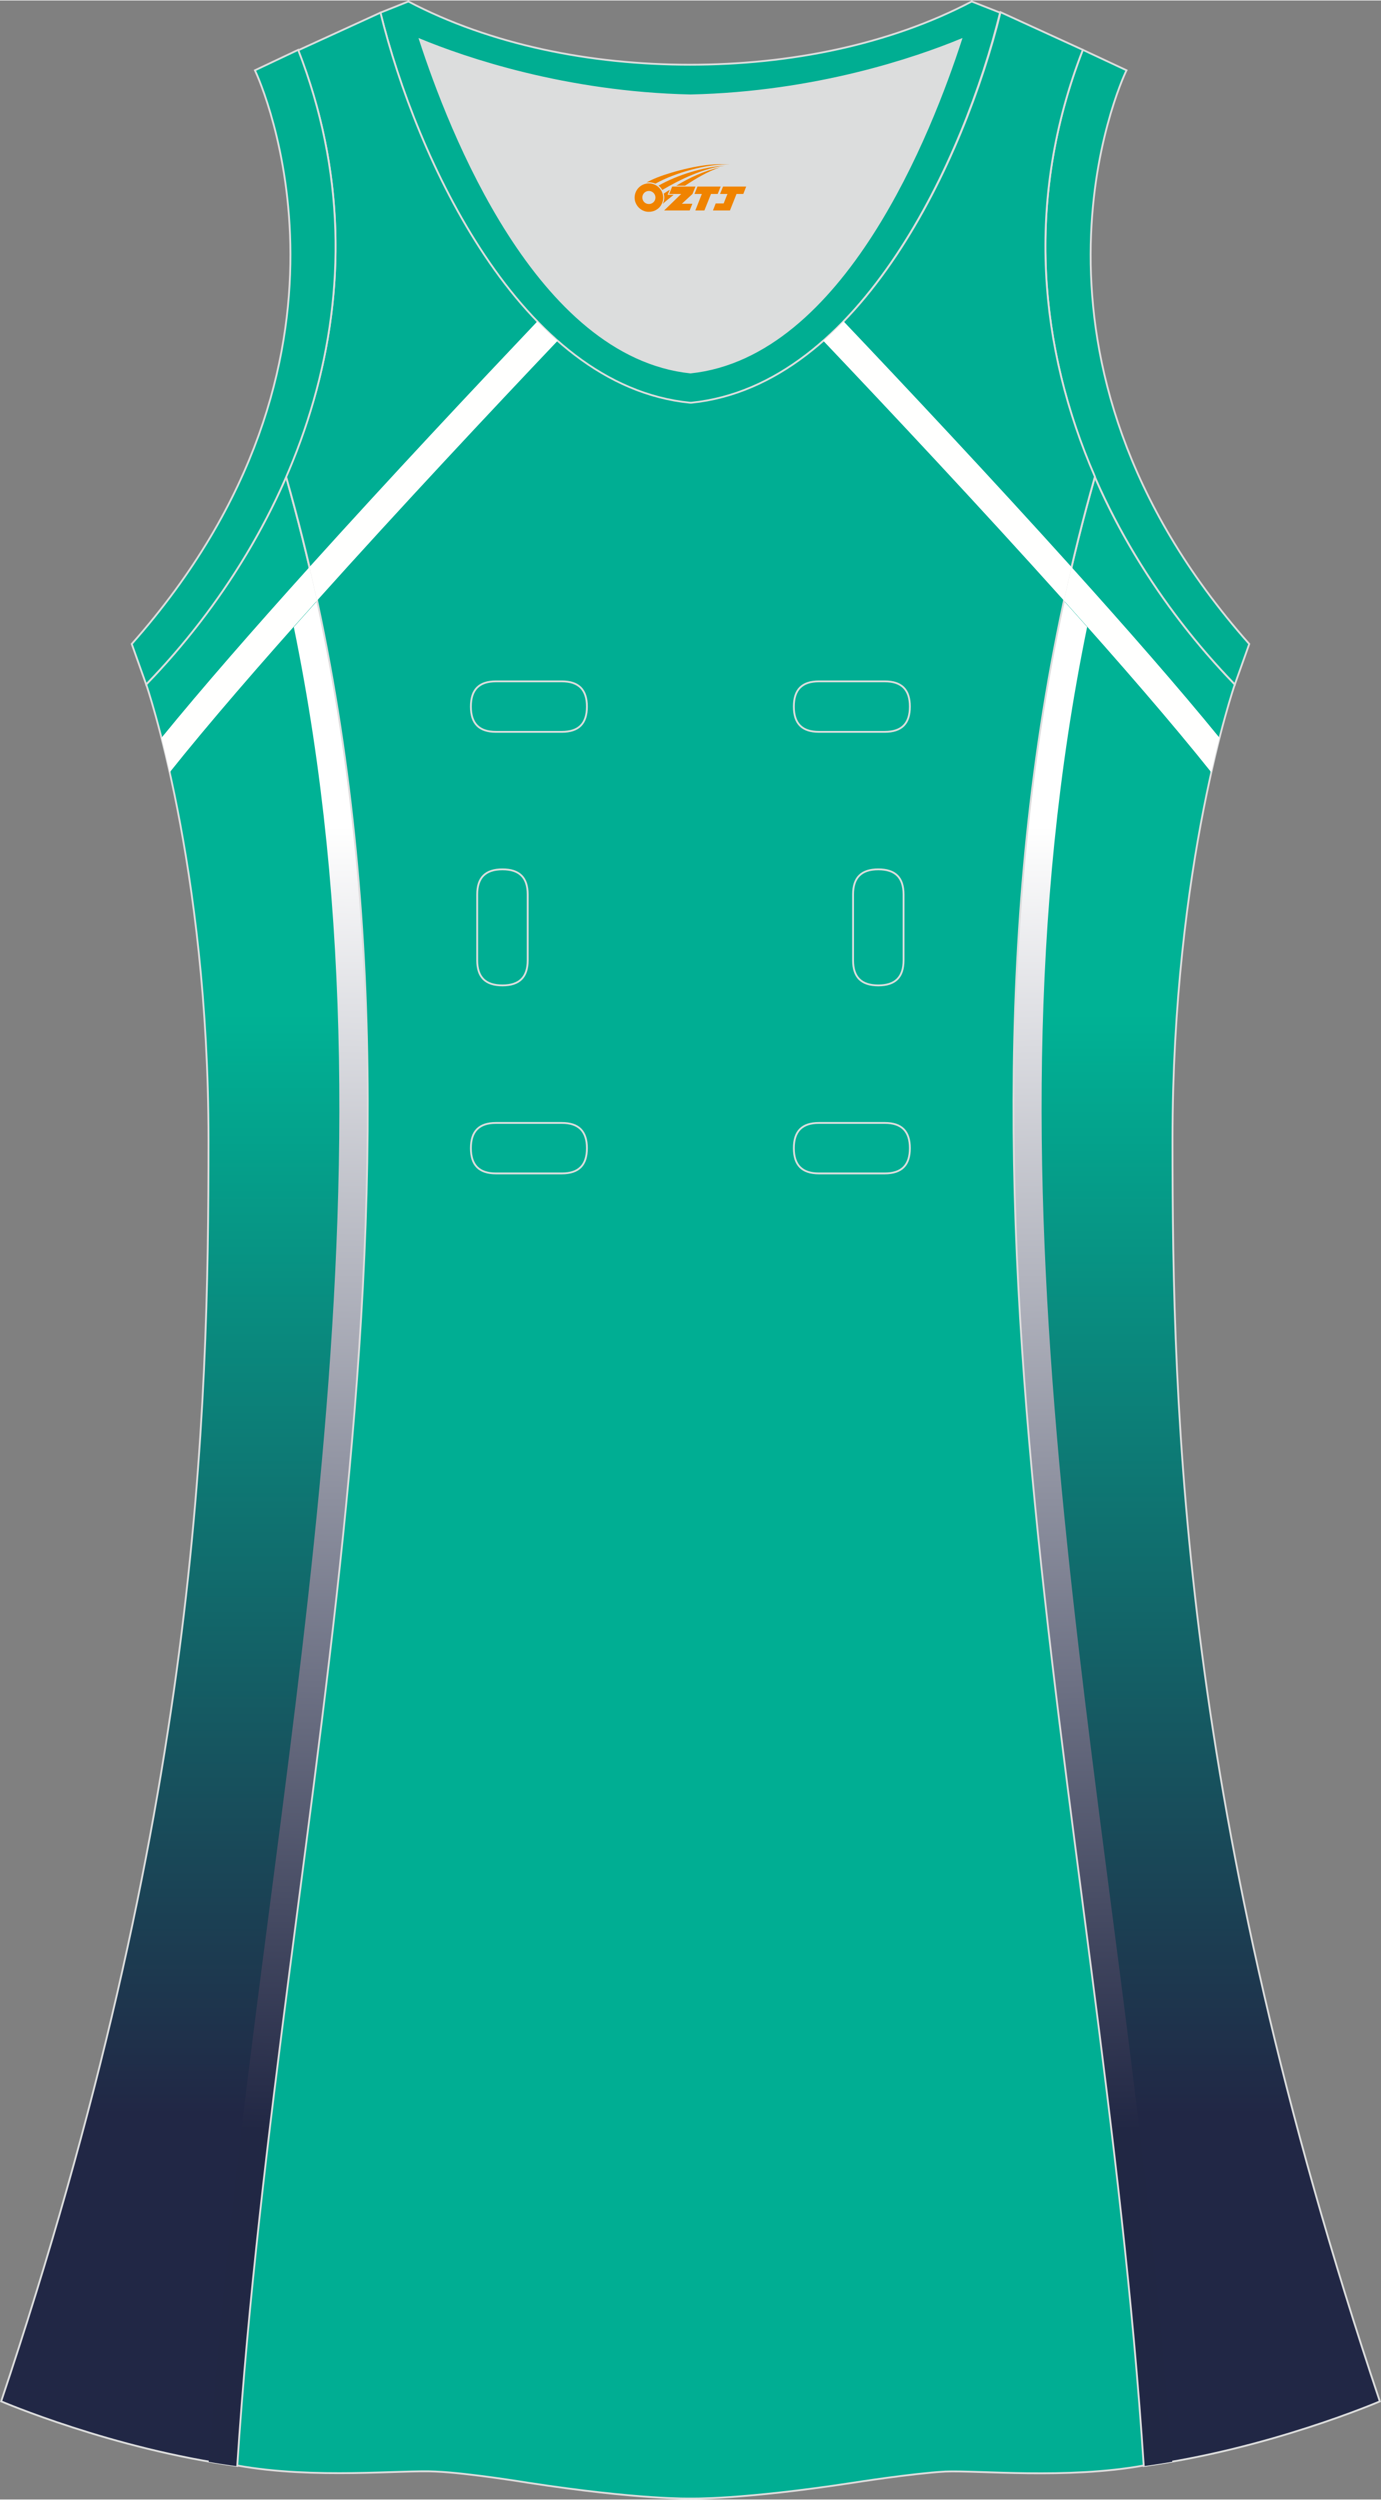
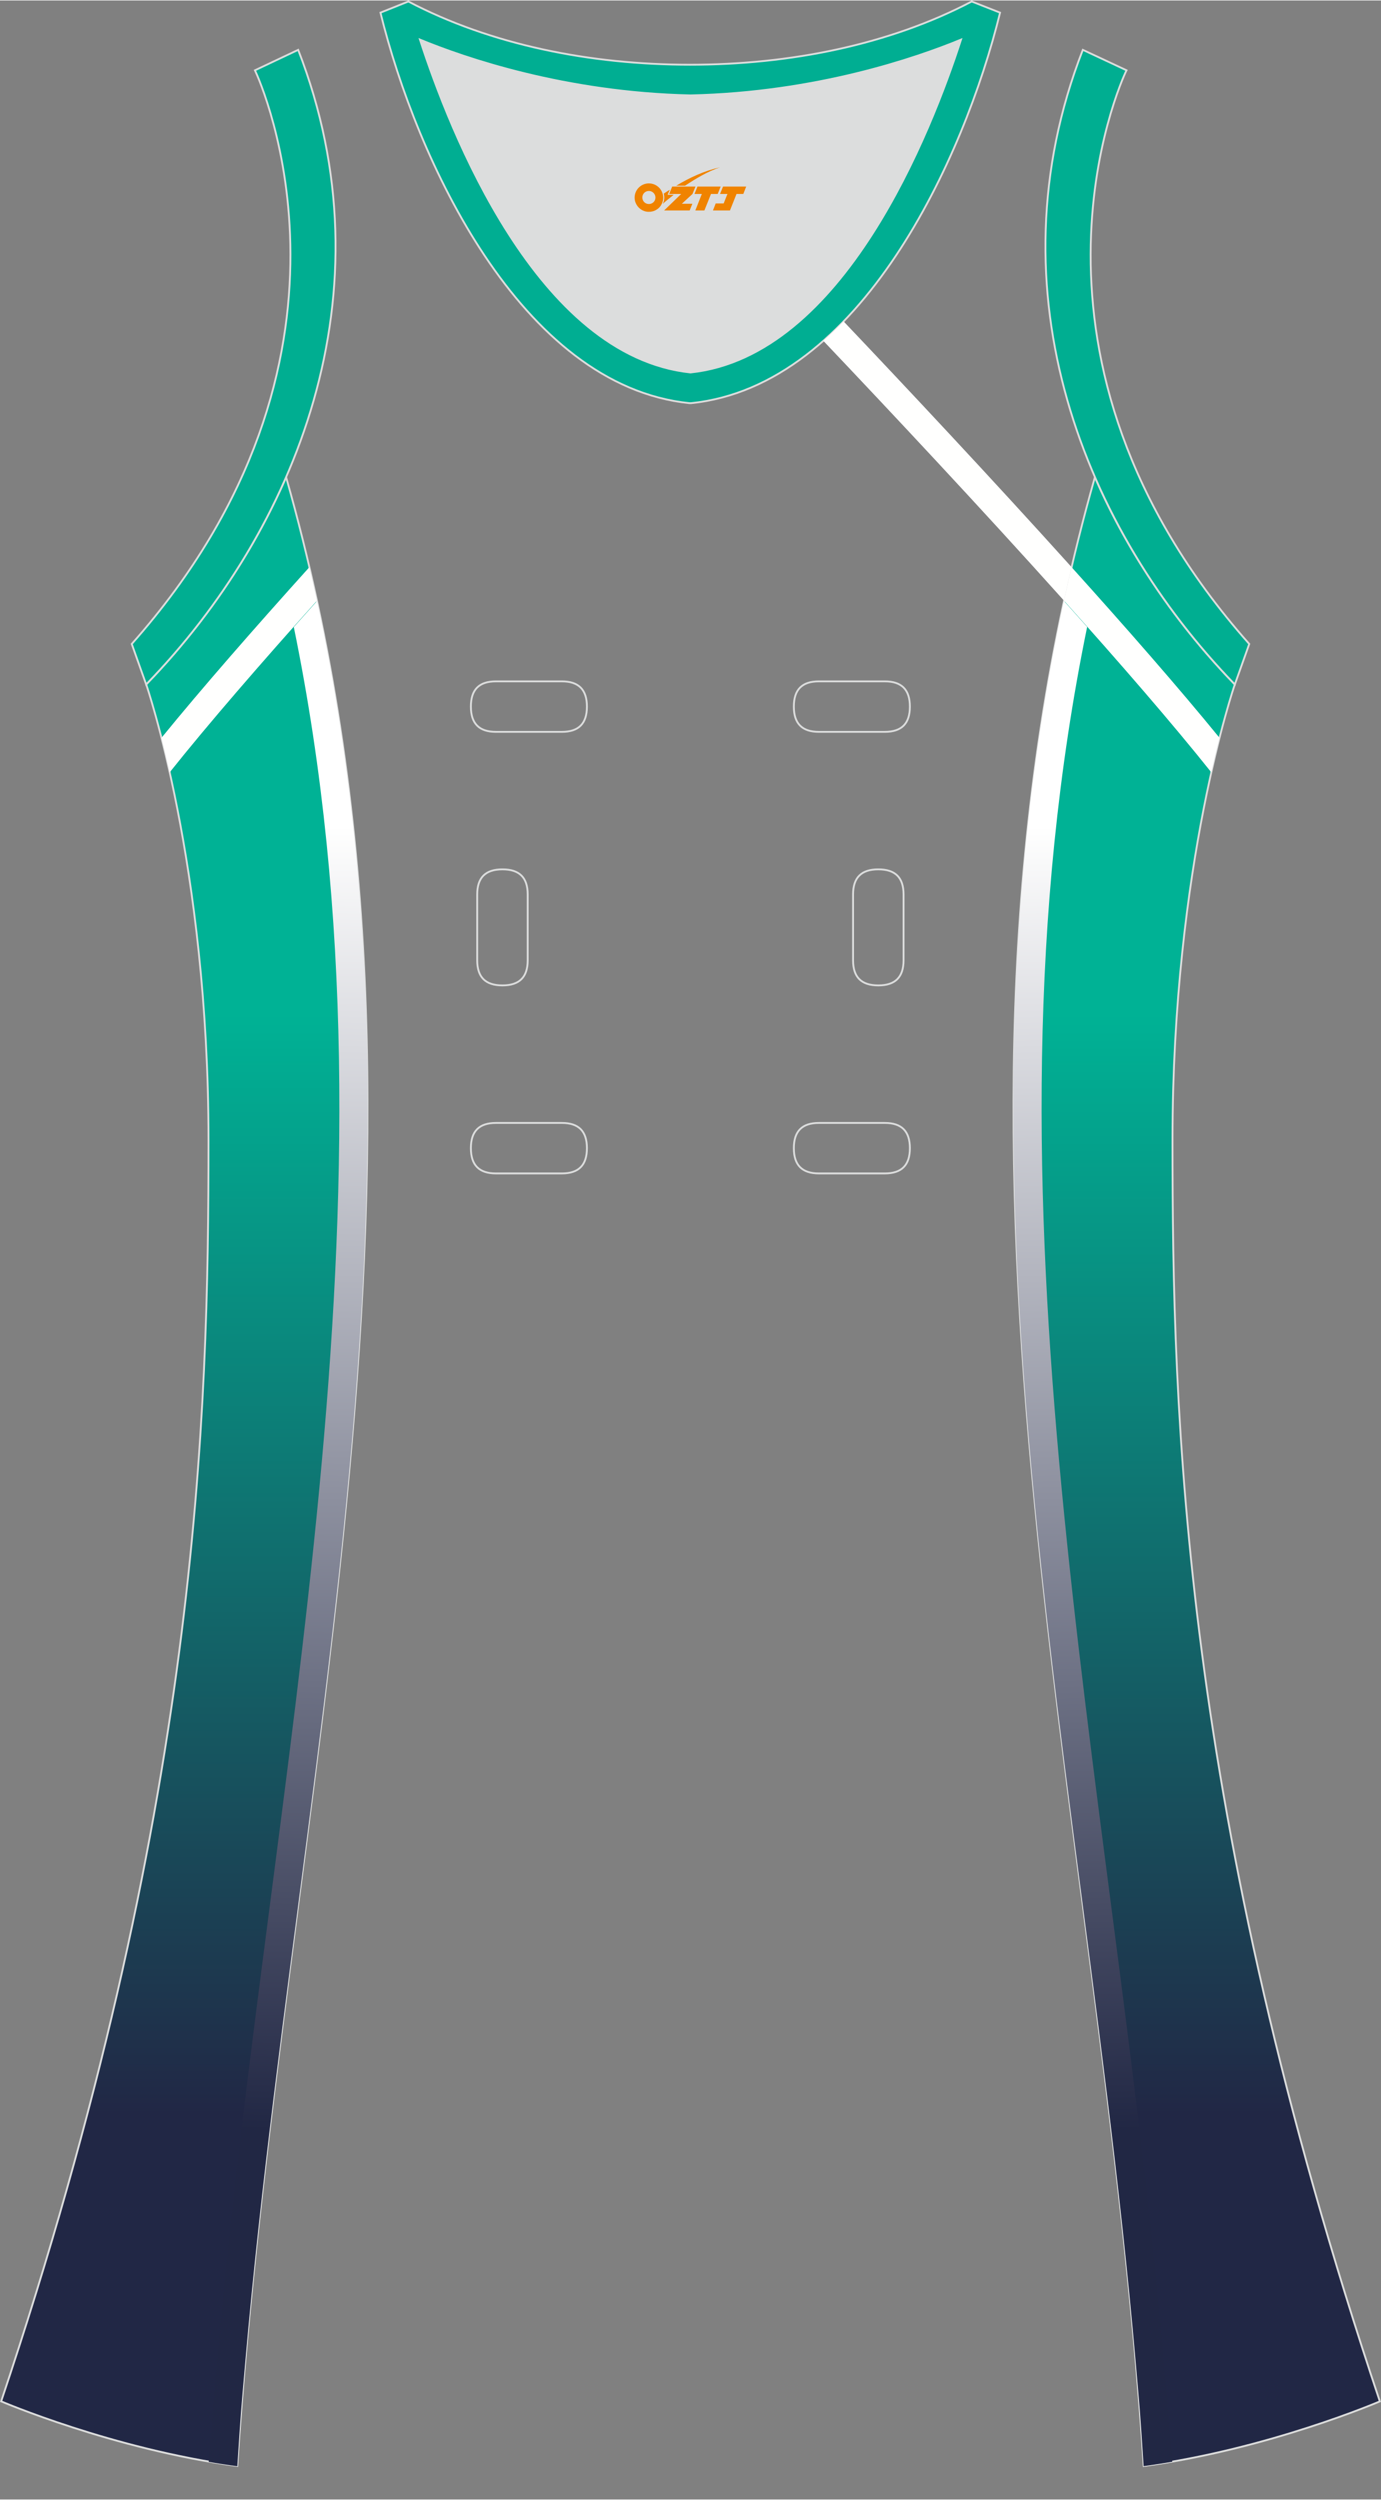
<svg xmlns="http://www.w3.org/2000/svg" version="1.1" id="图层_1" x="0px" y="0px" width="297.02px" height="537.6px" viewBox="0 0 297.06 537.47" enable-background="new 0 0 297.06 537.47" xml:space="preserve">
  <rect x="0" y="0" width="297.06" height="537.47" fill="#808080" stroke="none" />
  <g>
    <linearGradient id="SVGID_1_" gradientUnits="userSpaceOnUse" x1="-12033.566" y1="543.043" x2="-12033.566" y2="306.029" gradientTransform="matrix(-1 0 0 1 -11776.16 -88.276)">
      <stop offset="0" style="stop-color:#212745" />
      <stop offset="1" style="stop-color:#00B295" />
    </linearGradient>
    <path fill="url(#SVGID_1_)" stroke="#DCDDDD" stroke-width="0.4" stroke-miterlimit="22.926" d="M265.61,147.11   c0,0-13.4,38.7-13.4,97.99s2,144.18,44.6,271.27c0,0-24,10.3-50.79,13.9c-9.3-142.68-51.29-284.06-10.5-427.75   C242.82,119.32,253.42,134.51,265.61,147.11z" />
    <linearGradient id="SVGID_2_" gradientUnits="userSpaceOnUse" x1="-1953.361" y1="543.034" x2="-1953.361" y2="306.02" gradientTransform="matrix(1 0 0 1 1993.011 -88.276)">
      <stop offset="0" style="stop-color:#212745" />
      <stop offset="1" style="stop-color:#00B295" />
    </linearGradient>
    <path fill="url(#SVGID_2_)" stroke="#DCDDDD" stroke-width="0.4" stroke-miterlimit="22.926" d="M31.45,147.1   c0,0,13.4,38.7,13.4,97.99s-2,144.18-44.6,271.27c0,0,24,10.3,50.79,13.9c9.3-142.68,51.29-284.06,10.5-427.75   C54.23,119.31,43.64,134.5,31.45,147.1z" />
    <linearGradient id="SVGID_3_" gradientUnits="userSpaceOnUse" x1="-1932.228" y1="546.324" x2="-1927.561" y2="265.657" gradientTransform="matrix(1 0 0 1 1993.011 -88.276)">
      <stop offset="0" style="stop-color:#212744" />
      <stop offset="1" style="stop-color:#FFFFFF" />
    </linearGradient>
    <path fill="url(#SVGID_3_)" d="M79.04,242.93l-0.01,1.29c-0.01,1.55-0.03,3.11-0.06,4.66c-0.01,0.56-0.02,1.11-0.03,1.66   c-0.03,1.72-0.07,3.43-0.11,5.15c-0.02,0.79-0.04,1.58-0.06,2.37c-0.03,1.16-0.07,2.31-0.11,3.47c-0.05,1.38-0.09,2.76-0.15,4.14   c-0.03,0.89-0.07,1.77-0.1,2.66c-0.04,1.09-0.09,2.19-0.14,3.28l-0.06,1.34c-0.11,2.32-0.23,4.64-0.36,6.96l-0.04,0.63   c-4.29,75.72-18.42,151.22-25.03,227.02c-0.99,11.32-0.94,10.48-1.73,22.6c0,0,0,0,0.01,0v0.01v0.01v0.01v0.01v0.01v0.01v0.01v0.01   v0.01v0.01v0.01v0.01l0,0v0.01v0.01v0.01c-0.39-0.05-0.78-0.1-1.17-0.16l-0.09-0.01h-0.01c-0.39-0.06-0.78-0.11-1.16-0.17   l-0.07-0.01h-0.02l-0.1-0.02c-0.35-0.05-0.71-0.11-1.06-0.16l-0.06-0.01h-0.03l-0.1-0.02c-0.35-0.06-0.71-0.11-1.06-0.17   l-0.05-0.01l-0.04-0.01c-0.38-0.06-0.77-0.13-1.15-0.19c0.93-10.62,1.03-12.54,2.02-23.75C57.9,381.44,88.58,258.38,63.2,134.76   c1.65-1.86,3.32-3.72,5-5.6l0.06,0.27l0.03,0.14c0.47,2.2,0.93,4.4,1.37,6.59l0.02,0.12c0.44,2.21,0.86,4.41,1.27,6.62l0.01,0.07   c0.41,2.22,0.8,4.44,1.17,6.67l0,0v0.01c0.37,2.22,0.73,4.44,1.07,6.66l0.01,0.08c0.34,2.21,0.66,4.42,0.96,6.63l0.01,0.08   c0.31,2.2,0.59,4.4,0.87,6.6l0.02,0.13c0.27,2.17,0.52,4.33,0.76,6.5l0.03,0.27c0.24,2.16,0.46,4.31,0.67,6.47l0.02,0.21   c0.21,2.16,0.4,4.33,0.58,6.49l0.02,0.21c0.18,2.17,0.35,4.34,0.5,6.52l0.01,0.17c0.15,2.16,0.29,4.32,0.42,6.48l0.02,0.27   c0.13,2.15,0.24,4.31,0.34,6.46l0.01,0.21c0.1,2.16,0.19,4.31,0.26,6.47l0.01,0.24c0.07,2.16,0.14,4.33,0.19,6.49v0.16   c0.1,4.43,0.16,8.85,0.17,13.27v0.03C79.06,238.75,79.05,240.84,79.04,242.93z" />
    <linearGradient id="SVGID_4_" gradientUnits="userSpaceOnUse" x1="-12431.176" y1="546.326" x2="-12426.508" y2="265.659" gradientTransform="matrix(-1 0 0 1 -12194.906 -88.276)">
      <stop offset="0" style="stop-color:#212744" />
      <stop offset="1" style="stop-color:#FFFFFF" />
    </linearGradient>
    <path fill="url(#SVGID_4_)" d="M218.02,242.93l0.01,1.29c0.01,1.55,0.03,3.11,0.06,4.66c0.01,0.56,0.02,1.11,0.03,1.66   c0.03,1.72,0.07,3.43,0.11,5.15c0.02,0.79,0.04,1.58,0.06,2.37c0.03,1.16,0.07,2.31,0.11,3.47c0.05,1.38,0.1,2.76,0.15,4.14   c0.03,0.89,0.07,1.77,0.1,2.66c0.05,1.09,0.09,2.19,0.14,3.28l0.06,1.34c0.11,2.32,0.23,4.64,0.36,6.96l0.03,0.63   c4.29,75.72,18.42,151.22,25.03,227.02c0.99,11.32,0.94,10.48,1.73,22.6c0,0,0,0-0.01,0v0.01v0.01l0,0v0.01v0.01v0.01v0.01v0.01   l0,0v0.01v0.01v0.01l0,0v0.01v0.01v0.01c0.39-0.05,0.78-0.1,1.17-0.16l0.09-0.02h0.01c0.39-0.06,0.78-0.11,1.16-0.17l0.07-0.01   h0.02l0.1-0.02c0.35-0.05,0.71-0.11,1.06-0.16l0.06-0.01h0.03l0.1-0.02c0.35-0.06,0.71-0.11,1.06-0.17l0.05-0.01l0.04-0.01   c0.38-0.06,0.77-0.13,1.15-0.19c-0.93-10.62-1.03-12.53-2.02-23.75c-10.99-124.18-41.67-247.24-16.29-370.86   c-1.65-1.86-3.32-3.72-5-5.6l-0.06,0.27l-0.03,0.14c-0.47,2.2-0.93,4.4-1.37,6.59l-0.02,0.12c-0.44,2.21-0.86,4.41-1.27,6.62   l-0.01,0.07c-0.41,2.22-0.8,4.44-1.17,6.67l0,0l0,0c-0.37,2.22-0.73,4.44-1.07,6.66l-0.01,0.08c-0.34,2.21-0.66,4.42-0.97,6.63   l-0.01,0.08c-0.31,2.2-0.59,4.4-0.87,6.6l-0.02,0.13c-0.27,2.17-0.52,4.33-0.76,6.5l-0.03,0.27c-0.24,2.16-0.46,4.31-0.67,6.46   l-0.02,0.21c-0.21,2.16-0.4,4.33-0.58,6.49l-0.02,0.21c-0.18,2.17-0.35,4.34-0.5,6.52l-0.01,0.17c-0.15,2.16-0.29,4.32-0.42,6.48   l-0.02,0.27c-0.13,2.15-0.24,4.31-0.34,6.46l-0.01,0.21c-0.1,2.16-0.19,4.31-0.26,6.47l-0.01,0.24c-0.07,2.16-0.14,4.33-0.19,6.49   v0.16c-0.1,4.43-0.16,8.85-0.17,13.27v0.02C218,238.75,218,240.84,218.02,242.93z" />
    <path fill="#00AE91" stroke="#DCDDDD" stroke-width="0.4" stroke-miterlimit="22.926" d="M232.92,10.62   c-20.3,52.09,0.5,103.29,32.7,136.48l3.1-8.7c-54.49-61.49-27.69-120.88-26.4-123.38L232.92,10.62z" />
    <path fill="#DCDDDD" d="M90.34,8.42c6.3,19.7,25.2,68.09,58.19,71.59c33-3.5,51.79-51.89,58.19-71.59c-9.7,4-31.19,11.4-58.19,12   C121.53,19.82,100.04,12.42,90.34,8.42z" />
    <path fill="#00AE92" stroke="#DCDDDD" stroke-width="0.4" stroke-miterlimit="22.926" d="M81.84,2.62   c7.7,31.4,30.1,80.29,66.49,83.99c0.1,0,0.1,0,0.2,0h0.1c36.4-3.7,58.79-52.59,66.49-83.99l-6.1-2.4   c-17.7,9.3-39.1,13.6-60.59,13.6c-21.5,0-42.89-4.3-60.59-13.6L81.84,2.62L81.84,2.62L81.84,2.62z M148.53,80.01   c-33-3.5-51.79-51.9-58.19-71.59c9.7,4,31.2,11.4,58.19,12c27-0.6,48.49-8,58.19-12C200.32,28.12,181.53,76.51,148.53,80.01z" />
-     <path fill="#00AE93" stroke="#DCDDDD" stroke-width="0.4" stroke-miterlimit="22.926" d="M148.53,537.26c0,0,10.9,0.3,35-3.4   c0,0,12.7-2,19.8-2.4c7-0.3,26.1,1.7,42.69-1.3c-9.3-142.68-51.29-284.07-10.5-427.75c-12-27.5-15.2-59.49-2.6-91.79l-17.7-8.1   c-7.7,31.4-30.1,80.29-66.49,83.99h-0.1h-0.2c-36.49-3.6-58.89-52.59-66.59-83.89l-17.7,8.1c12.6,32.2,9.4,64.19-2.6,91.69   c40.9,143.68-1.2,285.06-10.5,427.75c16.6,3,35.6,0.9,42.69,1.3c7,0.3,19.8,2.4,19.8,2.4   C137.63,537.56,148.53,537.26,148.53,537.26z" />
    <path fill="#00AE91" stroke="#DCDDDD" stroke-width="0.4" stroke-miterlimit="22.926" d="M64.14,10.62   c20.3,52.19-0.5,103.29-32.7,136.48l-3.1-8.7c54.49-61.49,27.7-120.88,26.5-123.38L64.14,10.62z" />
    <path fill="#FFFFFE" d="M66.55,121.88c-11.8,13.09-23.06,25.96-31.82,36.71c0.55,2.19,1.15,4.66,1.77,7.42   c8.35-10.48,19.64-23.49,31.68-36.92C67.65,126.69,67.11,124.29,66.55,121.88z" />
    <g>
      <path fill="#FFFFFE" d="M181.46,69.02c13.35,14.06,31.76,33.68,49.03,52.84c-0.56,2.4-1.1,4.81-1.63,7.21    c-18.01-20.08-37.7-41.06-51.77-55.88C178.59,71.87,180.05,70.48,181.46,69.02z" />
-       <path fill="#FFFFFE" d="M115.58,69.03c-13.34,14.06-31.75,33.67-49.01,52.82c0.56,2.4,1.11,4.8,1.63,7.21    c18-20.07,37.68-41.05,51.74-55.86C118.45,71.88,117,70.49,115.58,69.03z" />
    </g>
    <path fill="#FFFFFE" d="M230.5,121.88c11.8,13.09,23.06,25.96,31.82,36.7c-0.55,2.19-1.15,4.66-1.77,7.42   c-8.35-10.48-19.64-23.49-31.68-36.92C229.39,126.69,229.95,124.29,230.5,121.88z" />
    <g>
      <path fill="none" stroke="#DCDDDD" stroke-width="0.4" stroke-miterlimit="22.926" d="M176.16,146.44c-3.64,0-5.4,1.77-5.4,5.43    c0,3.65,1.77,5.43,5.4,5.43h14.16c3.64,0,5.4-1.78,5.4-5.43s-1.77-5.43-5.4-5.43H176.16z" />
      <path fill="none" stroke="#DCDDDD" stroke-width="0.4" stroke-miterlimit="22.926" d="M106.69,146.44c-3.64,0-5.4,1.77-5.4,5.43    c0,3.65,1.77,5.43,5.4,5.43h14.16c3.64,0,5.4-1.78,5.4-5.43s-1.77-5.43-5.4-5.43H106.69z" />
      <path fill="none" stroke="#DCDDDD" stroke-width="0.4" stroke-miterlimit="22.926" d="M176.16,241.41c-3.64,0-5.4,1.78-5.4,5.43    s1.77,5.43,5.4,5.43h14.16c3.64,0,5.4-1.78,5.4-5.43s-1.77-5.43-5.4-5.43H176.16z" />
-       <path fill="none" stroke="#DCDDDD" stroke-width="0.4" stroke-miterlimit="22.926" d="M106.69,241.41c-3.64,0-5.4,1.78-5.4,5.43    s1.77,5.43,5.4,5.43h14.16c3.64,0,5.4-1.78,5.4-5.43s-1.77-5.43-5.4-5.43H106.69z" />
+       <path fill="none" stroke="#DCDDDD" stroke-width="0.4" stroke-miterlimit="22.926" d="M106.69,241.41c-3.64,0-5.4,1.78-5.4,5.43    s1.77,5.43,5.4,5.43h14.16c3.64,0,5.4-1.78,5.4-5.43s-1.77-5.43-5.4-5.43z" />
      <path fill="none" stroke="#DCDDDD" stroke-width="0.4" stroke-miterlimit="22.926" d="M102.65,206.43c0,3.64,1.77,5.4,5.43,5.4    c3.65,0,5.43-1.77,5.43-5.4v-14.16c0-3.64-1.78-5.4-5.43-5.4s-5.43,1.77-5.43,5.4V206.43z" />
      <path fill="none" stroke="#DCDDDD" stroke-width="0.4" stroke-miterlimit="22.926" d="M194.36,192.27c0-3.64-1.78-5.4-5.43-5.4    s-5.43,1.77-5.43,5.4v14.16c0,3.64,1.78,5.4,5.43,5.4s5.43-1.77,5.43-5.4V192.27z" />
    </g>
  </g>
  <g id="图层_x0020_1">
    <path fill="#F08300" d="M136.69,43.42c0.416,1.136,1.472,1.984,2.752,2.032c0.144,0,0.304,0,0.448-0.016h0.016   c0.016,0,0.064,0,0.128-0.016c0.032,0,0.048-0.016,0.08-0.016c0.064-0.016,0.144-0.032,0.224-0.048c0.016,0,0.016,0,0.032,0   c0.192-0.048,0.4-0.112,0.576-0.208c0.192-0.096,0.4-0.224,0.608-0.384c0.672-0.56,1.104-1.408,1.104-2.352   c0-0.224-0.032-0.448-0.08-0.672l0,0C142.53,41.54,142.48,41.37,142.4,41.19C141.93,40.1,140.85,39.34,139.58,39.34C137.89,39.34,136.51,40.71,136.51,42.41C136.51,42.76,136.57,43.1,136.69,43.42L136.69,43.42L136.69,43.42z M140.99,42.44L140.99,42.44C140.96,43.22,140.3,43.82,139.52,43.78C138.73,43.75,138.14,43.1,138.17,42.31c0.032-0.784,0.688-1.376,1.472-1.344   C140.41,41,141.02,41.67,140.99,42.44L140.99,42.44z" />
    <polygon fill="#F08300" points="155.02,40.02 ,154.38,41.61 ,152.94,41.61 ,151.52,45.16 ,149.57,45.16 ,150.97,41.61 ,149.39,41.61    ,150.03,40.02" />
-     <path fill="#F08300" d="M156.99,35.29c-1.008-0.096-3.024-0.144-5.056,0.112c-2.416,0.304-5.152,0.912-7.616,1.664   C142.27,37.67,140.4,38.39,139.05,39.16C139.25,39.13,139.44,39.11,139.63,39.11c0.48,0,0.944,0.112,1.36,0.288   C145.09,37.08,152.29,35.03,156.99,35.29L156.99,35.29L156.99,35.29z" />
-     <path fill="#F08300" d="M142.46,40.76c4-2.368,8.88-4.672,13.488-5.248c-4.608,0.288-10.224,2-14.288,4.304   C141.98,40.07,142.25,40.39,142.46,40.76C142.46,40.76,142.46,40.76,142.46,40.76z" />
    <polygon fill="#F08300" points="160.51,40.02 ,159.89,41.61 ,158.43,41.61 ,157.02,45.16 ,156.56,45.16 ,155.05,45.16 ,153.36,45.16    ,153.95,43.66 ,155.66,43.66 ,156.48,41.61 ,154.89,41.61 ,155.53,40.02" />
    <polygon fill="#F08300" points="149.6,40.02 ,148.96,41.61 ,146.67,43.72 ,148.93,43.72 ,148.35,45.16 ,142.86,45.16 ,146.53,41.61    ,143.95,41.61 ,144.59,40.02" />
    <path fill="#F08300" d="M154.88,35.88c-3.376,0.752-6.464,2.192-9.424,3.952h1.888C149.77,38.26,152.11,36.83,154.88,35.88z    M144.08,40.7C143.45,41.08,143.39,41.13,142.78,41.54c0.064,0.256,0.112,0.544,0.112,0.816c0,0.496-0.112,0.976-0.32,1.392   c0.176-0.16,0.32-0.304,0.432-0.4c0.272-0.24,0.768-0.64,1.6-1.296l0.32-0.256H143.6l0,0L144.08,40.7L144.08,40.7L144.08,40.7z" />
  </g>
</svg>